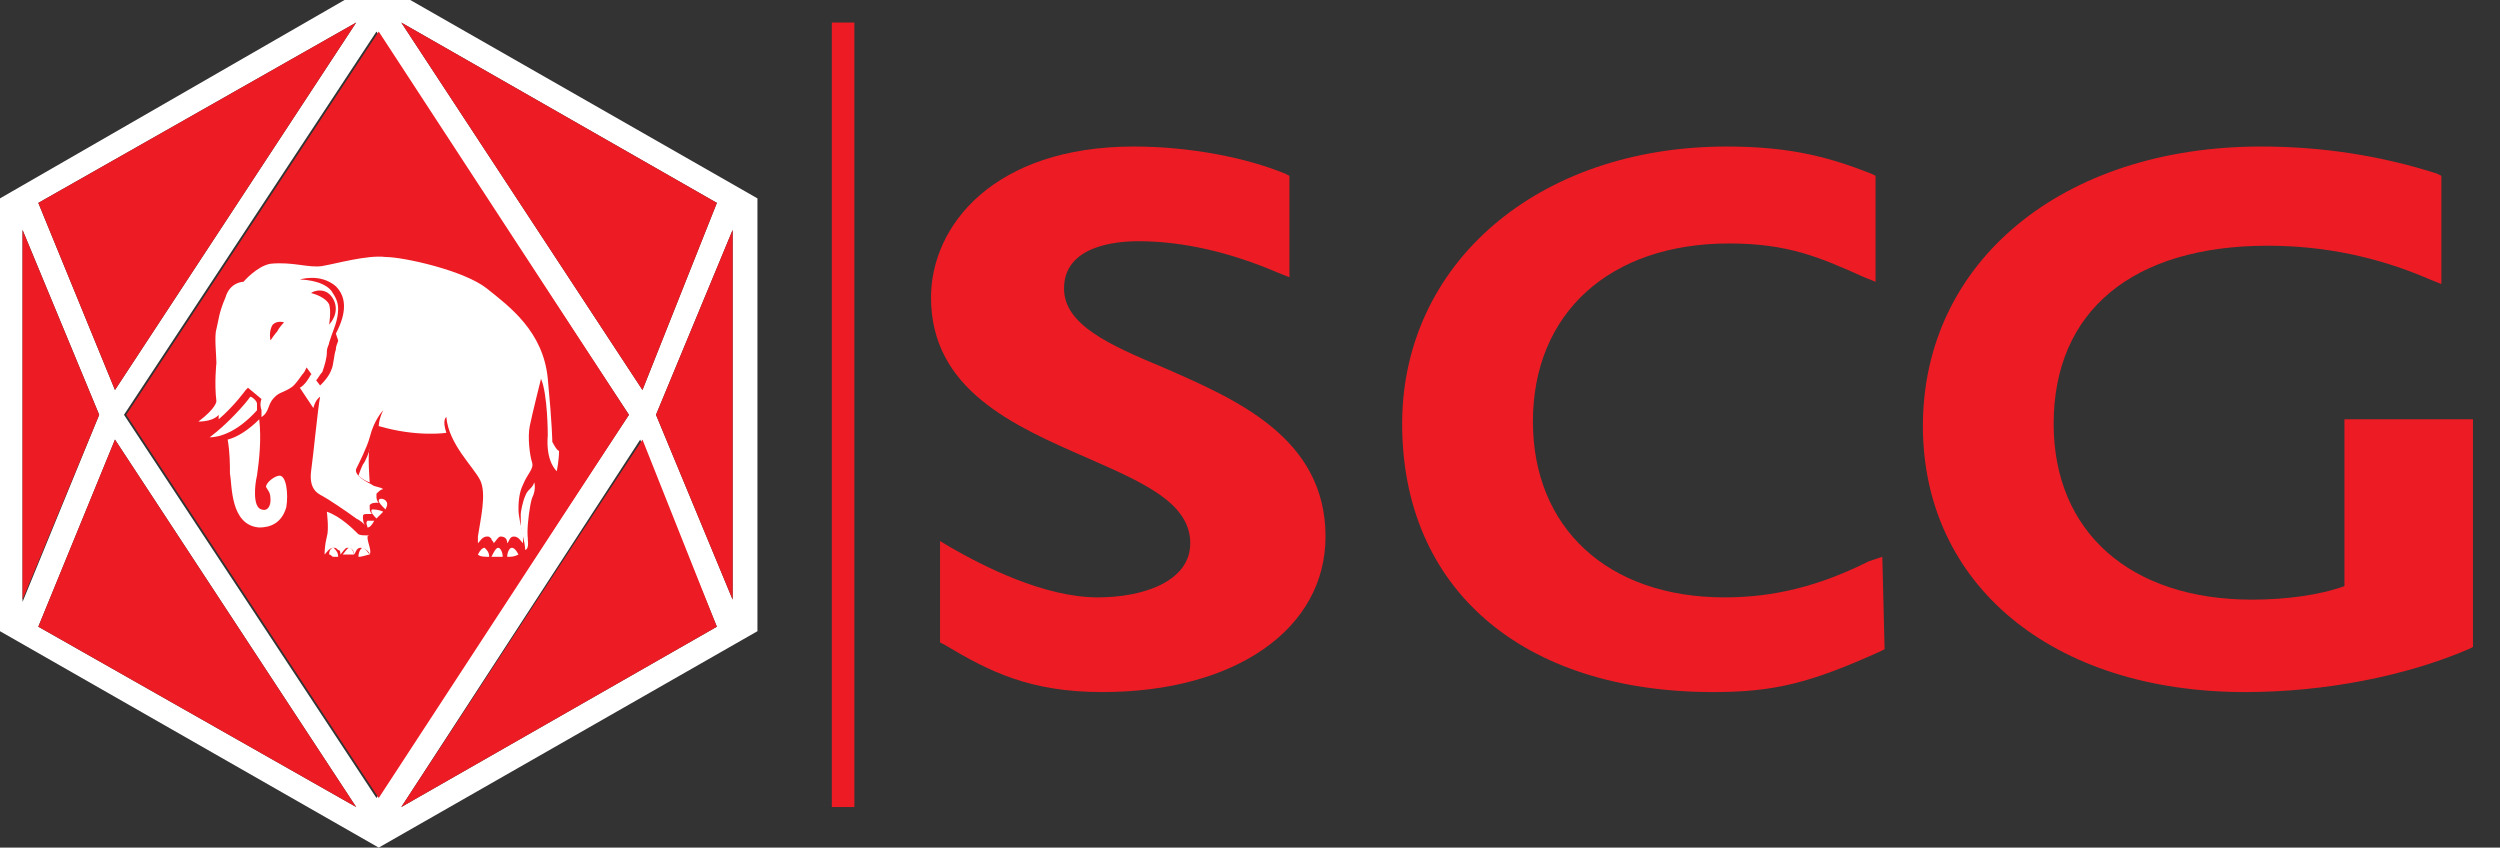
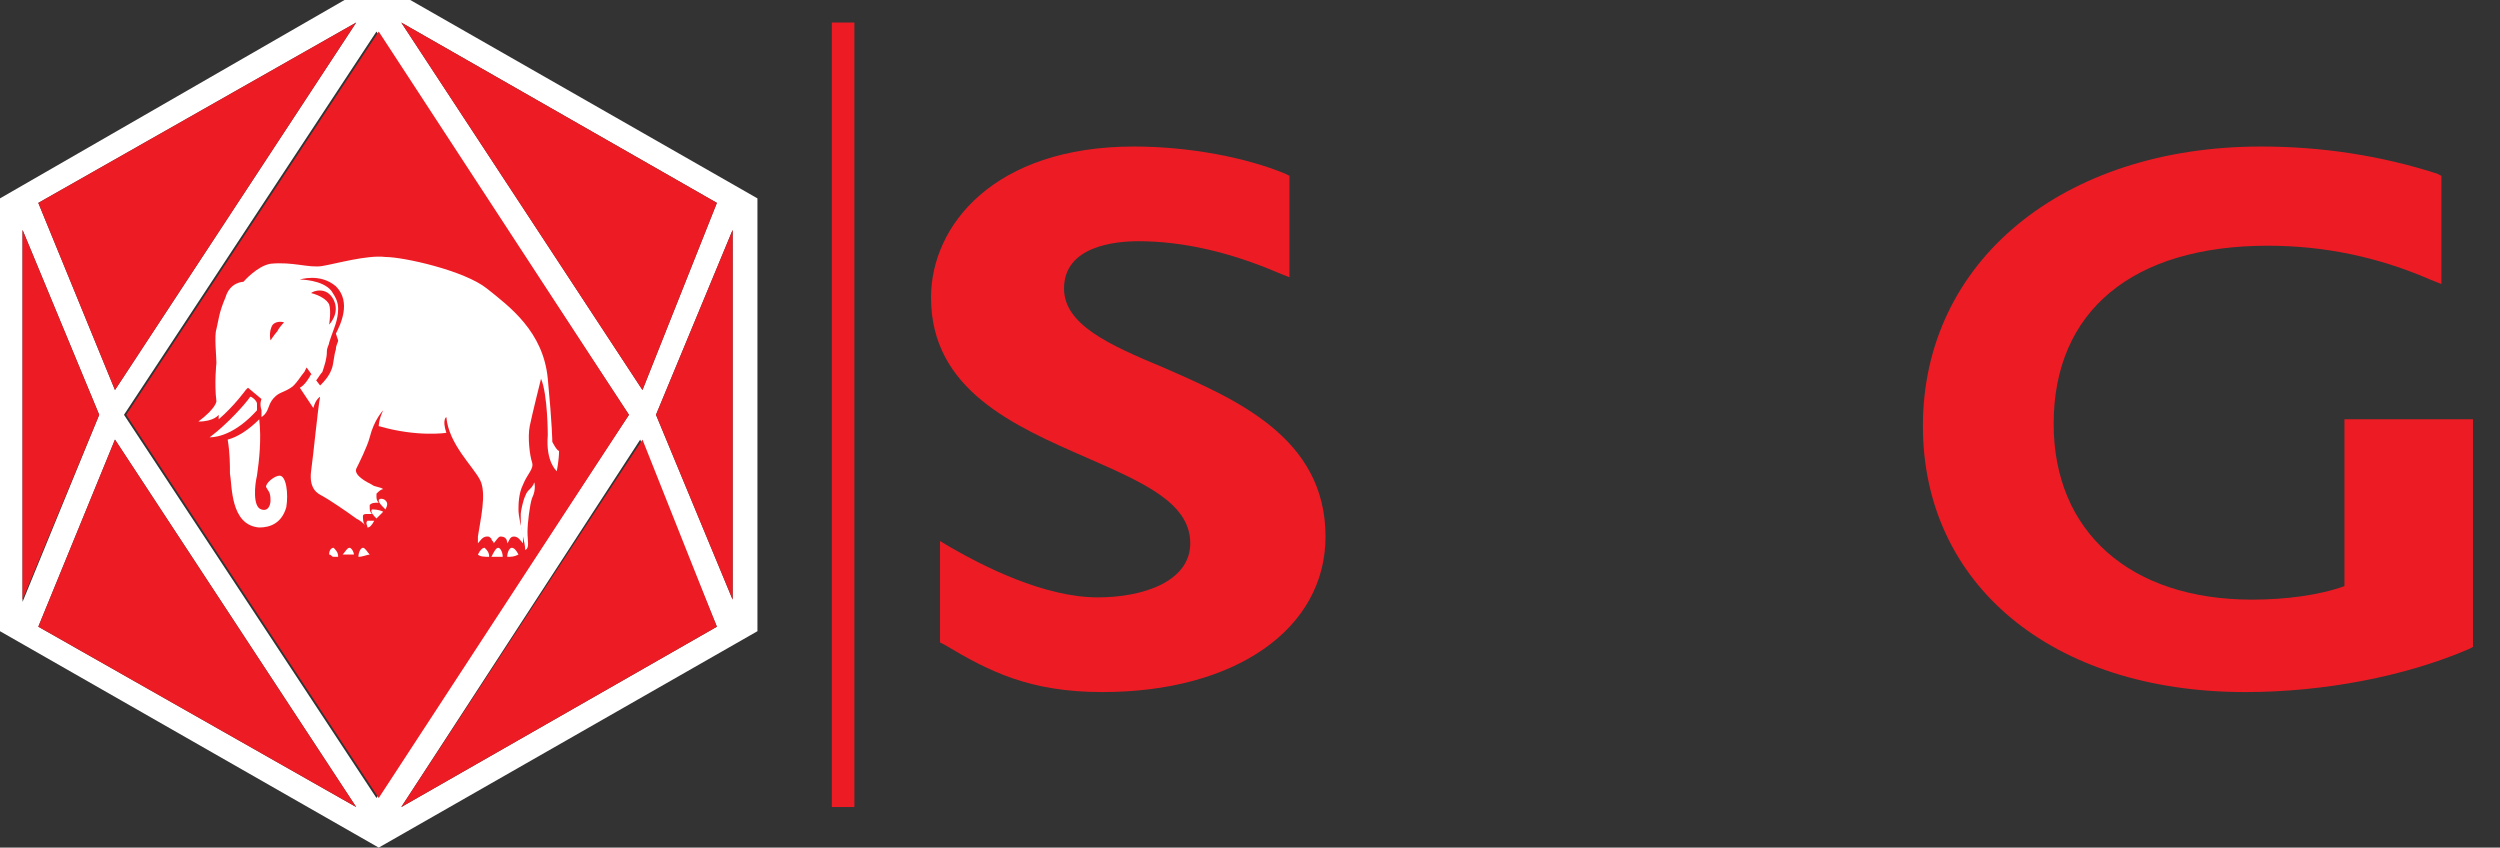
<svg xmlns="http://www.w3.org/2000/svg" id="Layer_1" x="0px" y="0px" viewBox="0 0 110.9 37.6" style="enable-background:new 0 0 110.9 37.6;" xml:space="preserve">
  <rect x="0" y="0" width="110.9" height="37.6" fill="#333333" stroke="none" />
  <style type="text/css">	.st0{fill:none;}	.st1{fill:#FFFFFF;}	.st2{fill:#ED1C24;}</style>
  <g>
    <g>
      <g>
        <g>
          <g>
            <path class="st0" d="M36.9,26.3V9.9l-3.4,8.2L36.9,26.3z" />
            <g>
-               <polygon class="st0" points="36.9,9.9 36.9,26.3 33.6,18.1       " />
-             </g>
+               </g>
          </g>
        </g>
        <g>
          <path class="st0" d="M38,9.9v16.4l3.4-8.2L38,9.9z" />
          <g>
            <polygon class="st0" points="38,26.3 38,9.9 41.3,18.1      " />
          </g>
        </g>
        <g>
          <path class="st0" d="M58.7,9.9v16.4l3.4-8.2L58.7,9.9z" />
          <g>
-             <polygon class="st0" points="58.7,26.3 58.7,9.9 62.1,18.1      " />
-           </g>
+             </g>
        </g>
        <g>
          <path class="st0" d="M86.6,18.1l-3.4-8.2v16.4L86.6,18.1z" />
          <g>
            <polygon class="st0" points="83.2,9.9 83.2,26.3 86.6,18.1      " />
          </g>
        </g>
      </g>
      <g>
        <g>
          <path class="st1" d="M33.6,8.8V28l-16.8,9.6L0,28V8.8l16.5-9.5l0.3-0.1L33.6,8.8z M32.5,26.6V10.2l-3.4,8.2L32.5,26.6z      M31.8,27.8l-3.4-8.3L17.8,35.8L31.8,27.8z M28.5,17.3L31.8,9L17.8,1L28.5,17.3z M27.9,18.4l-11.2-17l-11.2,17l11.2,17     L27.9,18.4z M5.1,17.3L15.8,1L1.7,9L5.1,17.3z M15.8,35.8L5.1,19.5l-3.4,8.3L15.8,35.8z M4.4,18.4L1,10.2v16.5L4.4,18.4z" />
          <g>
            <polygon class="st2" points="31.8,9 28.5,17.3 17.8,1      " />
            <polygon class="st2" points="32.5,10.2 32.5,26.6 29.1,18.4      " />
            <polygon class="st2" points="28.5,19.5 31.8,27.8 17.8,35.8      " />
            <polygon class="st2" points="5.1,19.5 15.8,35.8 1.7,27.8      " />
            <polygon class="st2" points="1,10.2 4.4,18.4 1,26.6      " />
            <polygon class="st2" points="16.8,1.4 27.9,18.4 16.8,35.4 5.6,18.4      " />
            <polygon class="st2" points="15.8,1 5.1,17.3 1.7,9      " />
          </g>
          <g>
            <path class="st1" d="M11.1,17.6c-0.2,0.3-1,1.2-1.8,1.8c0.4,0,1.2-0.2,2.1-1.2c0-0.1,0-0.2,0-0.3      C11.4,17.8,11.2,17.6,11.1,17.6" />
            <path class="st1" d="M12.4,21.1c-0.2,0-0.6,0.3-0.6,0.5c0.1,0.2,0.2,0.2,0.2,0.6c0,0.2-0.1,0.5-0.4,0.4      c-0.4-0.1-0.3-1.1-0.2-1.5c0.1-0.7,0.2-1.6,0.1-2.5v0c-0.5,0.5-1,0.8-1.4,0.9h0c0.1,0.6,0.1,1.1,0.1,1.5c0.1,0.5,0,2.3,1.3,2.4      c0.5,0,1-0.2,1.2-0.9C12.8,21.9,12.7,21.1,12.4,21.1" />
-             <path class="st1" d="M16.1,20.6c-0.1,0.2-0.2,0.5-0.2,0.5s0.2,0.2,0.5,0.3c0,0-0.1-1.3,0-1.5C16.4,20,16.2,20.5,16.1,20.6" />
            <path class="st1" d="M23.3,22c-0.1,0.2-0.2,0.7-0.2,0.8c0,0.4,0,0.8,0.1,1c0.1,0.4,0.1,0.6,0.1,0.6c0.2-0.1,0.1-0.4,0.1-0.8      c0-0.4,0.1-1.2,0.2-1.5c0.2-0.4,0.1-0.7,0.1-0.7C23.6,21.7,23.4,21.7,23.3,22" />
            <path class="st1" d="M16.1,24.3c-0.1,0-0.2,0.2-0.2,0.4c0.2,0,0.4-0.1,0.5-0.1C16.3,24.5,16.2,24.3,16.1,24.3" />
-             <path class="st1" d="M15.9,23.7c-0.2-0.2-0.8-0.8-1.4-1c0,0,0.1,0.8,0,1.1c-0.1,0.4-0.1,0.7-0.1,0.8c0.1-0.1,0.2-0.3,0.4-0.3      c0.1,0,0.1,0,0.2,0.1c0.1,0,0.1,0.1,0.1,0.2c0.1-0.1,0.2-0.3,0.3-0.3c0.2,0,0.3,0.1,0.3,0.3c0.1-0.1,0.1-0.3,0.3-0.3      c0.2,0,0.4,0.2,0.4,0.3h0c0.1-0.2-0.1-0.5-0.1-0.8C16.5,23.7,16.1,23.8,15.9,23.7" />
            <path class="st1" d="M14.8,24.3c-0.1,0-0.2,0.1-0.2,0.3c0.1,0,0.1,0.1,0.2,0.1c0.1,0,0.1,0,0.2,0C15,24.6,15,24.5,14.8,24.3      L14.8,24.3z" />
            <path class="st1" d="M15.5,24.3c-0.1,0-0.2,0.2-0.3,0.3c0.2,0,0.3,0,0.5,0C15.7,24.5,15.6,24.3,15.5,24.3" />
            <path class="st1" d="M16.8,22.2c0,0.1,0.1,0.2,0.3,0.4c0.1-0.2,0.1-0.3,0-0.4C17,22.1,16.8,22.1,16.8,22.2" />
            <path class="st1" d="M16.5,22.6c-0.1,0.1,0.1,0.3,0.2,0.4c0.1-0.1,0.1-0.1,0.2-0.2c0,0,0.1-0.1,0.1-0.1      C16.8,22.6,16.6,22.6,16.5,22.6" />
            <path class="st1" d="M16.3,23.1L16.3,23.1c-0.1,0.1,0,0.2,0,0.3c0.1,0,0.2-0.1,0.3-0.3C16.5,23.1,16.3,23.1,16.3,23.1" />
            <path class="st1" d="M22.7,24.3c-0.1,0-0.2,0.2-0.2,0.4c0.2,0,0.3,0,0.5-0.1C22.9,24.4,22.8,24.3,22.7,24.3" />
            <path class="st1" d="M24.5,19.6c0,0,0-0.7-0.2-2.8c-0.2-2.1-1.7-3.2-2.7-4c-1-0.8-3.7-1.4-4.5-1.4c-0.8-0.1-2.2,0.3-2.8,0.4      c-0.6,0.1-1.3-0.2-2.3-0.1c-0.6,0.1-1.2,0.8-1.2,0.8s-0.6,0-0.8,0.7c-0.3,0.7-0.3,1-0.4,1.4c-0.1,0.3,0,1.2,0,1.5      c0,0-0.1,0.9,0,1.7c0,0,0,0.3-0.8,0.9c0.7,0,0.9-0.3,0.9-0.3c0,0.1,0,0.2,0,0.2l0,0c0.7-0.6,1.2-1.3,1.2-1.3l0.1-0.1l0.6,0.5      c0,0-0.1,0.2,0,0.5c0,0.2,0,0.3,0,0.3s0.2-0.1,0.3-0.4c0.1-0.3,0.2-0.4,0.3-0.5c0.2-0.2,0.4-0.2,0.7-0.4      c0.2-0.1,0.5-0.6,0.6-0.7l0.1-0.2c0,0,0.3,0.4,0.4,0.6c0.1-0.1,0.2-0.3,0.3-0.4c0.1-0.3,0.2-0.6,0.2-0.9c0-0.2,0.1-0.3,0.1-0.4      l0.1-0.3c0.1-0.3,0.3-0.7,0.3-1.2c0-0.3-0.1-0.5-0.3-0.8c-0.4-0.5-1.4-0.5-1.4-0.5c0,0,0.9-0.3,1.6,0.3c0.7,0.7,0.2,1.7,0,2.1      L15,15.1c0,0.1-0.1,0.2-0.1,0.4c-0.1,0.3-0.1,0.7-0.2,0.9c-0.1,0.3-0.4,0.6-0.4,0.6l-0.1,0.1c0,0-0.3-0.4-0.4-0.5      c-0.1,0.2-0.3,0.5-0.5,0.6l0.6,0.9c0.1-0.4,0.3-0.5,0.3-0.5c-0.1,0.5-0.3,2.6-0.4,3.3c-0.1,0.8,0.3,1,0.5,1.1      c0.2,0.1,1.1,0.7,1.5,1c0.2,0.1,0.3,0.2,0.4,0.3c-0.1-0.1-0.1-0.3-0.1-0.4c0-0.1,0.1-0.1,0.2-0.1c0.1,0,0.1,0,0.2,0      c-0.1-0.1-0.1-0.2-0.1-0.3c0,0,0-0.1,0-0.1c0.1-0.1,0.2-0.1,0.4-0.1c-0.1-0.1-0.1-0.2-0.1-0.3l0-0.1c0.1-0.1,0.2-0.2,0.3-0.2      c-0.1-0.1-0.4-0.1-0.5-0.2c-0.2-0.1-0.8-0.4-0.7-0.7c0.1-0.2,0.5-1,0.6-1.4c0.2-0.8,0.6-1.2,0.6-1.2c-0.2,0.4-0.2,0.7-0.2,0.7      c1.7,0.5,3,0.3,3,0.3c-0.2-0.6,0-0.7,0-0.7c0.1,1.2,1.2,2.2,1.5,2.8c0.3,0.6,0,1.8-0.1,2.5c0,0.1,0,0.2,0,0.3      c0.1-0.1,0.2-0.3,0.4-0.3c0.1,0,0.1,0,0.2,0.1c0,0.1,0.1,0.1,0.1,0.2c0.1-0.1,0.2-0.3,0.3-0.3c0.2,0,0.3,0.1,0.3,0.3      c0.1-0.1,0.1-0.3,0.3-0.3c0.2,0,0.3,0.2,0.4,0.3c0-0.1,0-0.2,0-0.4c-0.1-0.4-0.2-0.8-0.2-1.1c0-0.2,0-0.7,0.2-1.1      c0.2-0.5,0.5-0.7,0.4-1c-0.1-0.3-0.2-1.1-0.1-1.6c0.1-0.5,0.5-2.1,0.5-2.1c0.3,0.7,0.3,2.5,0.3,2.5c-0.1,1.2,0.4,1.6,0.4,1.6      s0.1-0.5,0.1-0.9C24.7,20,24.5,19.6,24.5,19.6 M12.3,14.7c-0.1,0.1-0.3,0.4-0.3,0.4s-0.1-0.4,0.1-0.7c0.2-0.2,0.5-0.1,0.5-0.1      S12.4,14.5,12.3,14.7 M14.8,13.3c0.3,0.6-0.2,1.1-0.2,1.1s0.1-0.6,0-0.9c-0.1-0.2-0.4-0.4-0.8-0.5      C13.9,12.9,14.5,12.7,14.8,13.3" />
            <path class="st1" d="M22.1,24.3c-0.1,0-0.2,0.2-0.3,0.4h0.3h0.2C22.3,24.5,22.2,24.3,22.1,24.3" />
            <path class="st1" d="M21.5,24.3c-0.1,0-0.2,0.1-0.3,0.3c0.1,0.1,0.3,0.1,0.5,0.1C21.7,24.5,21.6,24.4,21.5,24.3L21.5,24.3z" />
          </g>
        </g>
        <path class="st2" d="M104,18.6v7.4c-1.1,0.4-2.6,0.6-4.1,0.6c-5.4,0-8.8-3-8.8-7.8c0-5,3.5-7.9,9.5-7.9c2.5,0,4.9,0.5,7.2,1.5    l0.5,0.2V7.8l-0.2-0.1c-2.5-0.8-5.1-1.2-7.8-1.2c-8.8,0-15,5.1-15,12.4c0,7,5.7,11.8,14.3,11.8c3.5,0,7.1-0.7,9.9-1.9l0.2-0.1    V18.6H104z" />
-         <path class="st2" d="M82.9,24.9c-2.2,1.1-4.2,1.6-6.4,1.6c-5.2,0-8.5-3.1-8.5-7.8c0-4.8,3.4-7.9,8.7-7.9c2.6,0,4,0.6,6,1.5    l0.5,0.2V7.8l-0.2-0.1c-1.8-0.7-3.5-1.2-6.4-1.2c-8.4,0-14.4,5.2-14.4,12.3c0,7.3,5.3,11.9,13.8,11.9c2.7,0,4.3-0.4,7.4-1.8    l0.2-0.1l-0.1-4.1L82.9,24.9z" />
        <path class="st2" d="M51.6,16.3c-2.4-1-4.4-1.9-4.4-3.5c0-1.9,2.3-2.1,3.3-2.1c2,0,4.1,0.5,6.2,1.4l0.5,0.2V7.8L57,7.7    c-1.7-0.7-4.2-1.2-6.7-1.2c-6.2,0-9,3.5-9,6.7c0,4.1,3.7,5.7,6.9,7.1c2.5,1.1,4.6,2,4.6,3.8c0,1.7-2.1,2.4-4.1,2.4    c-2.4,0-5.1-1.4-6.5-2.2l-0.5-0.3v4.5l0.2,0.1c2,1.2,3.8,2.1,7,2.1c5.9,0,9.9-2.8,9.9-6.9C58.8,19.4,54.8,17.7,51.6,16.3" />
        <rect x="36.9" y="1" class="st2" width="1" height="34.8" />
      </g>
    </g>
  </g>
</svg>